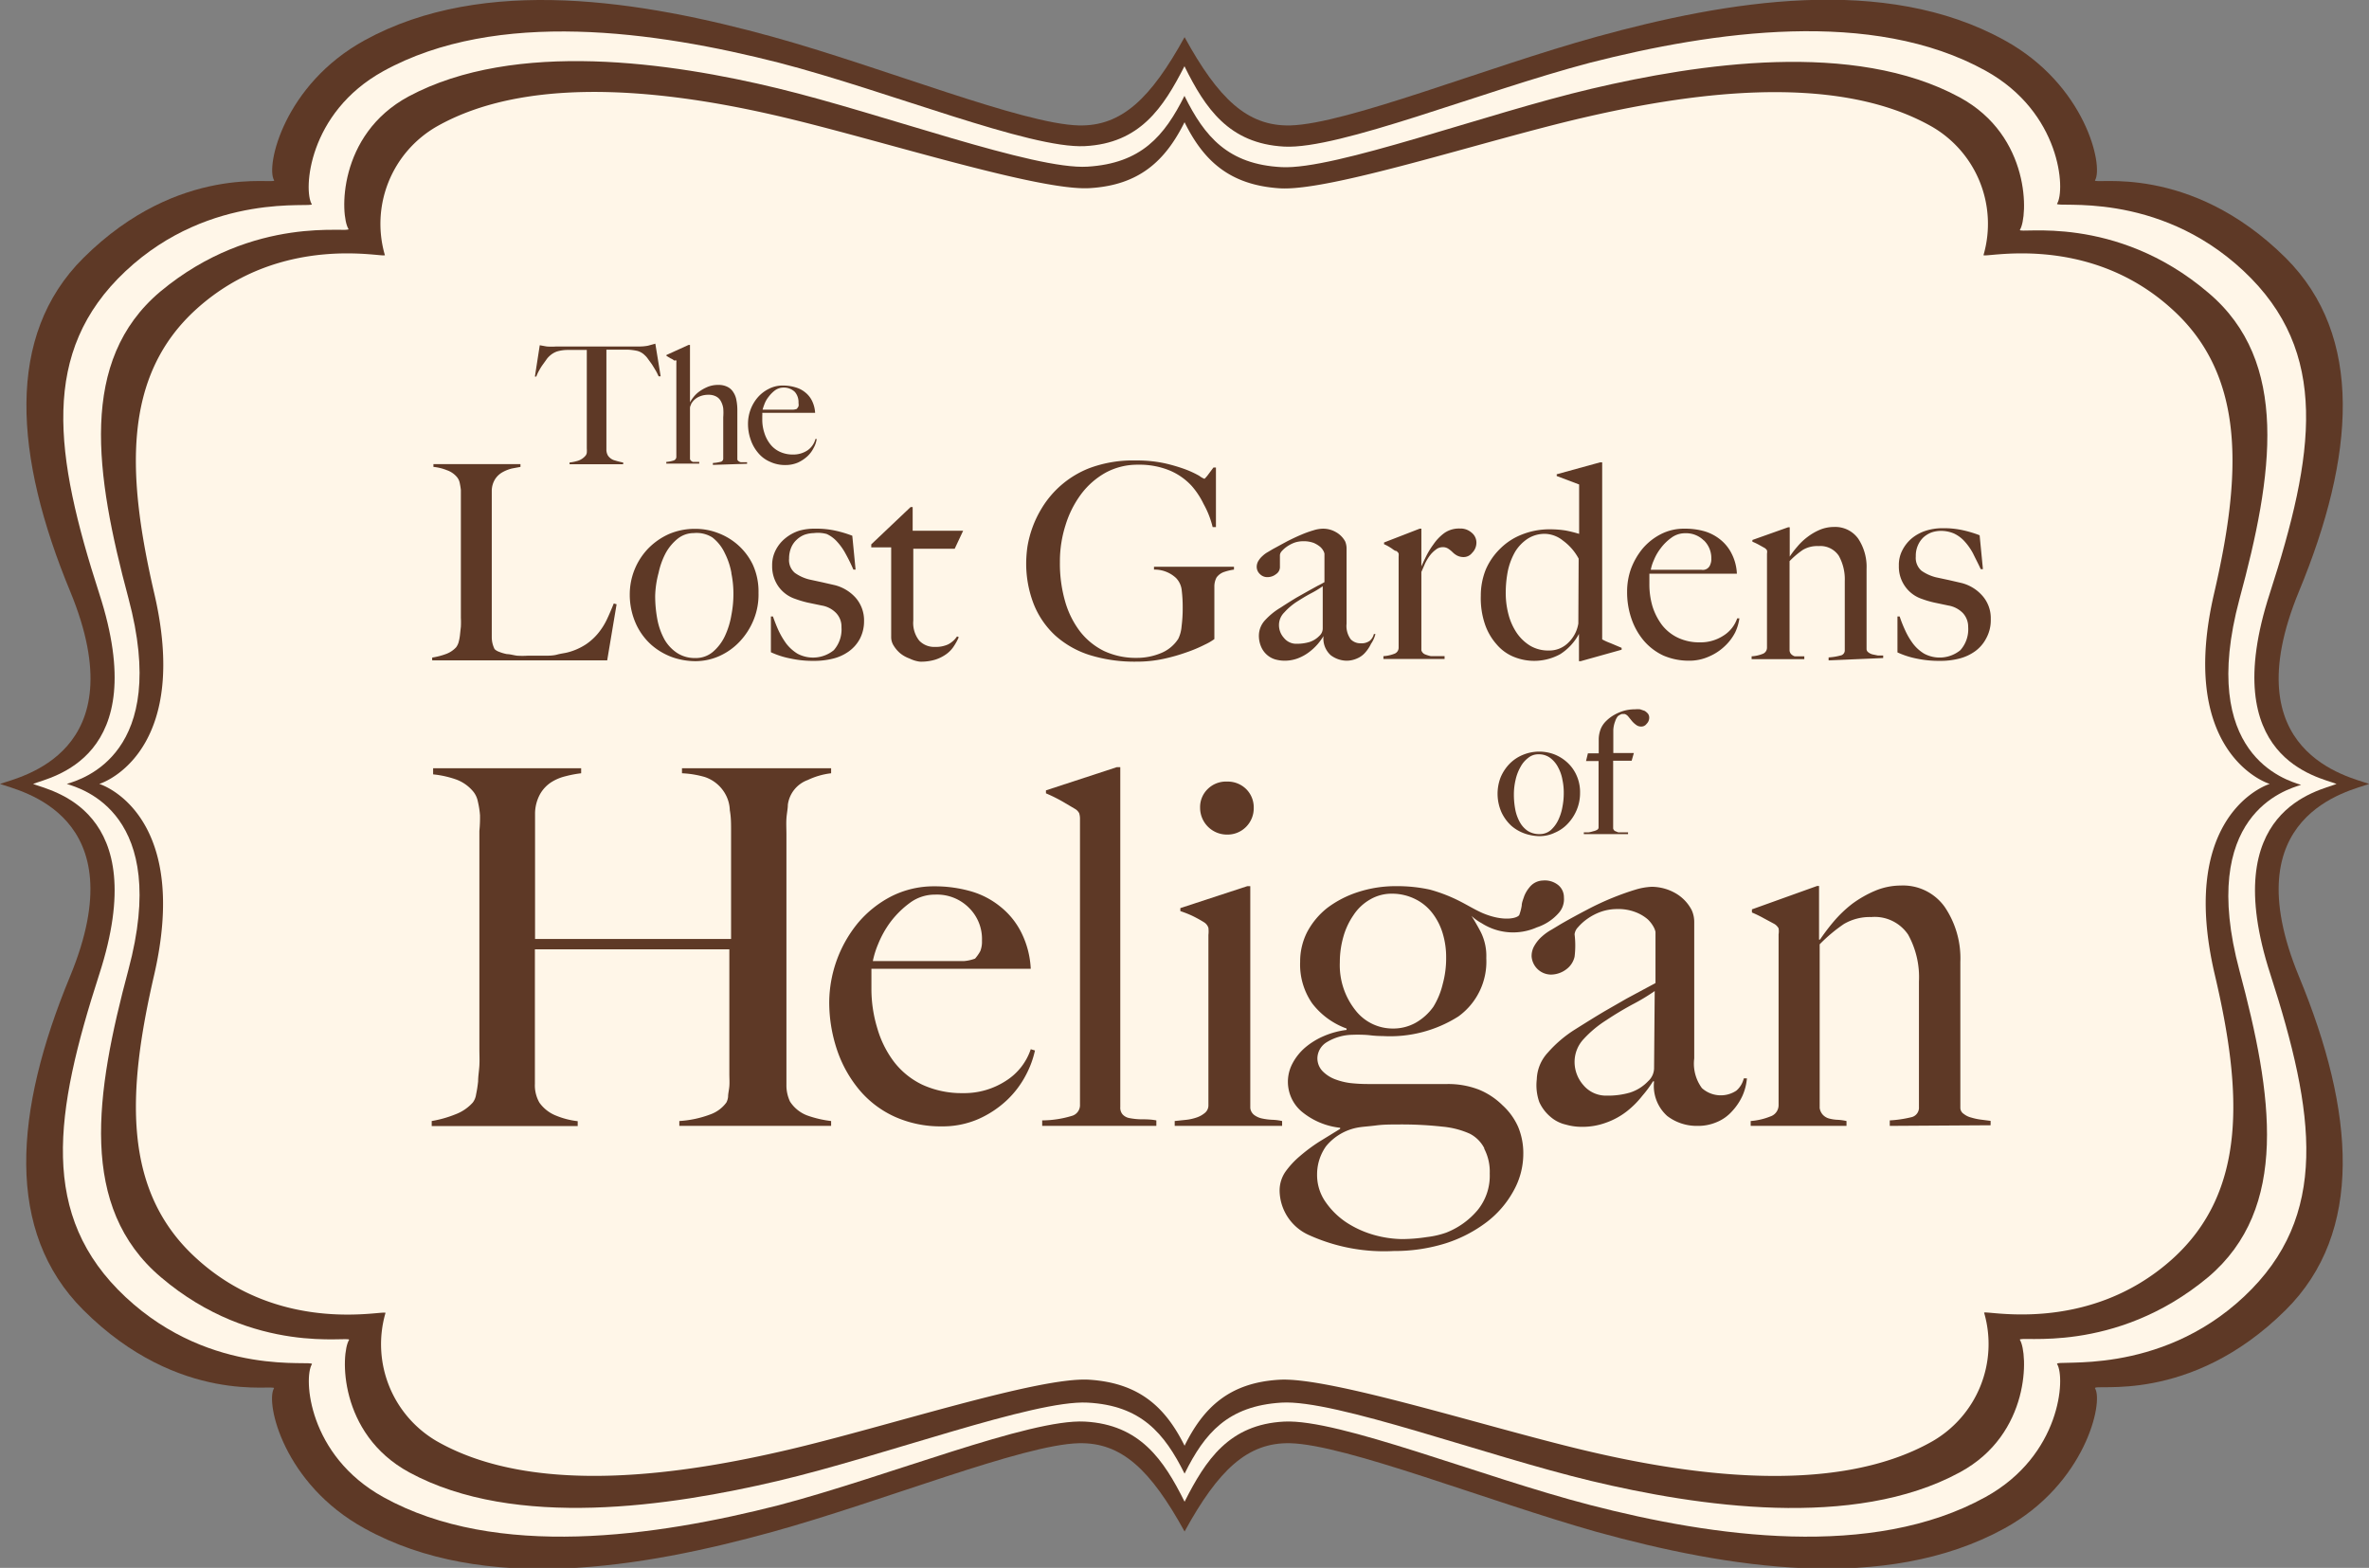
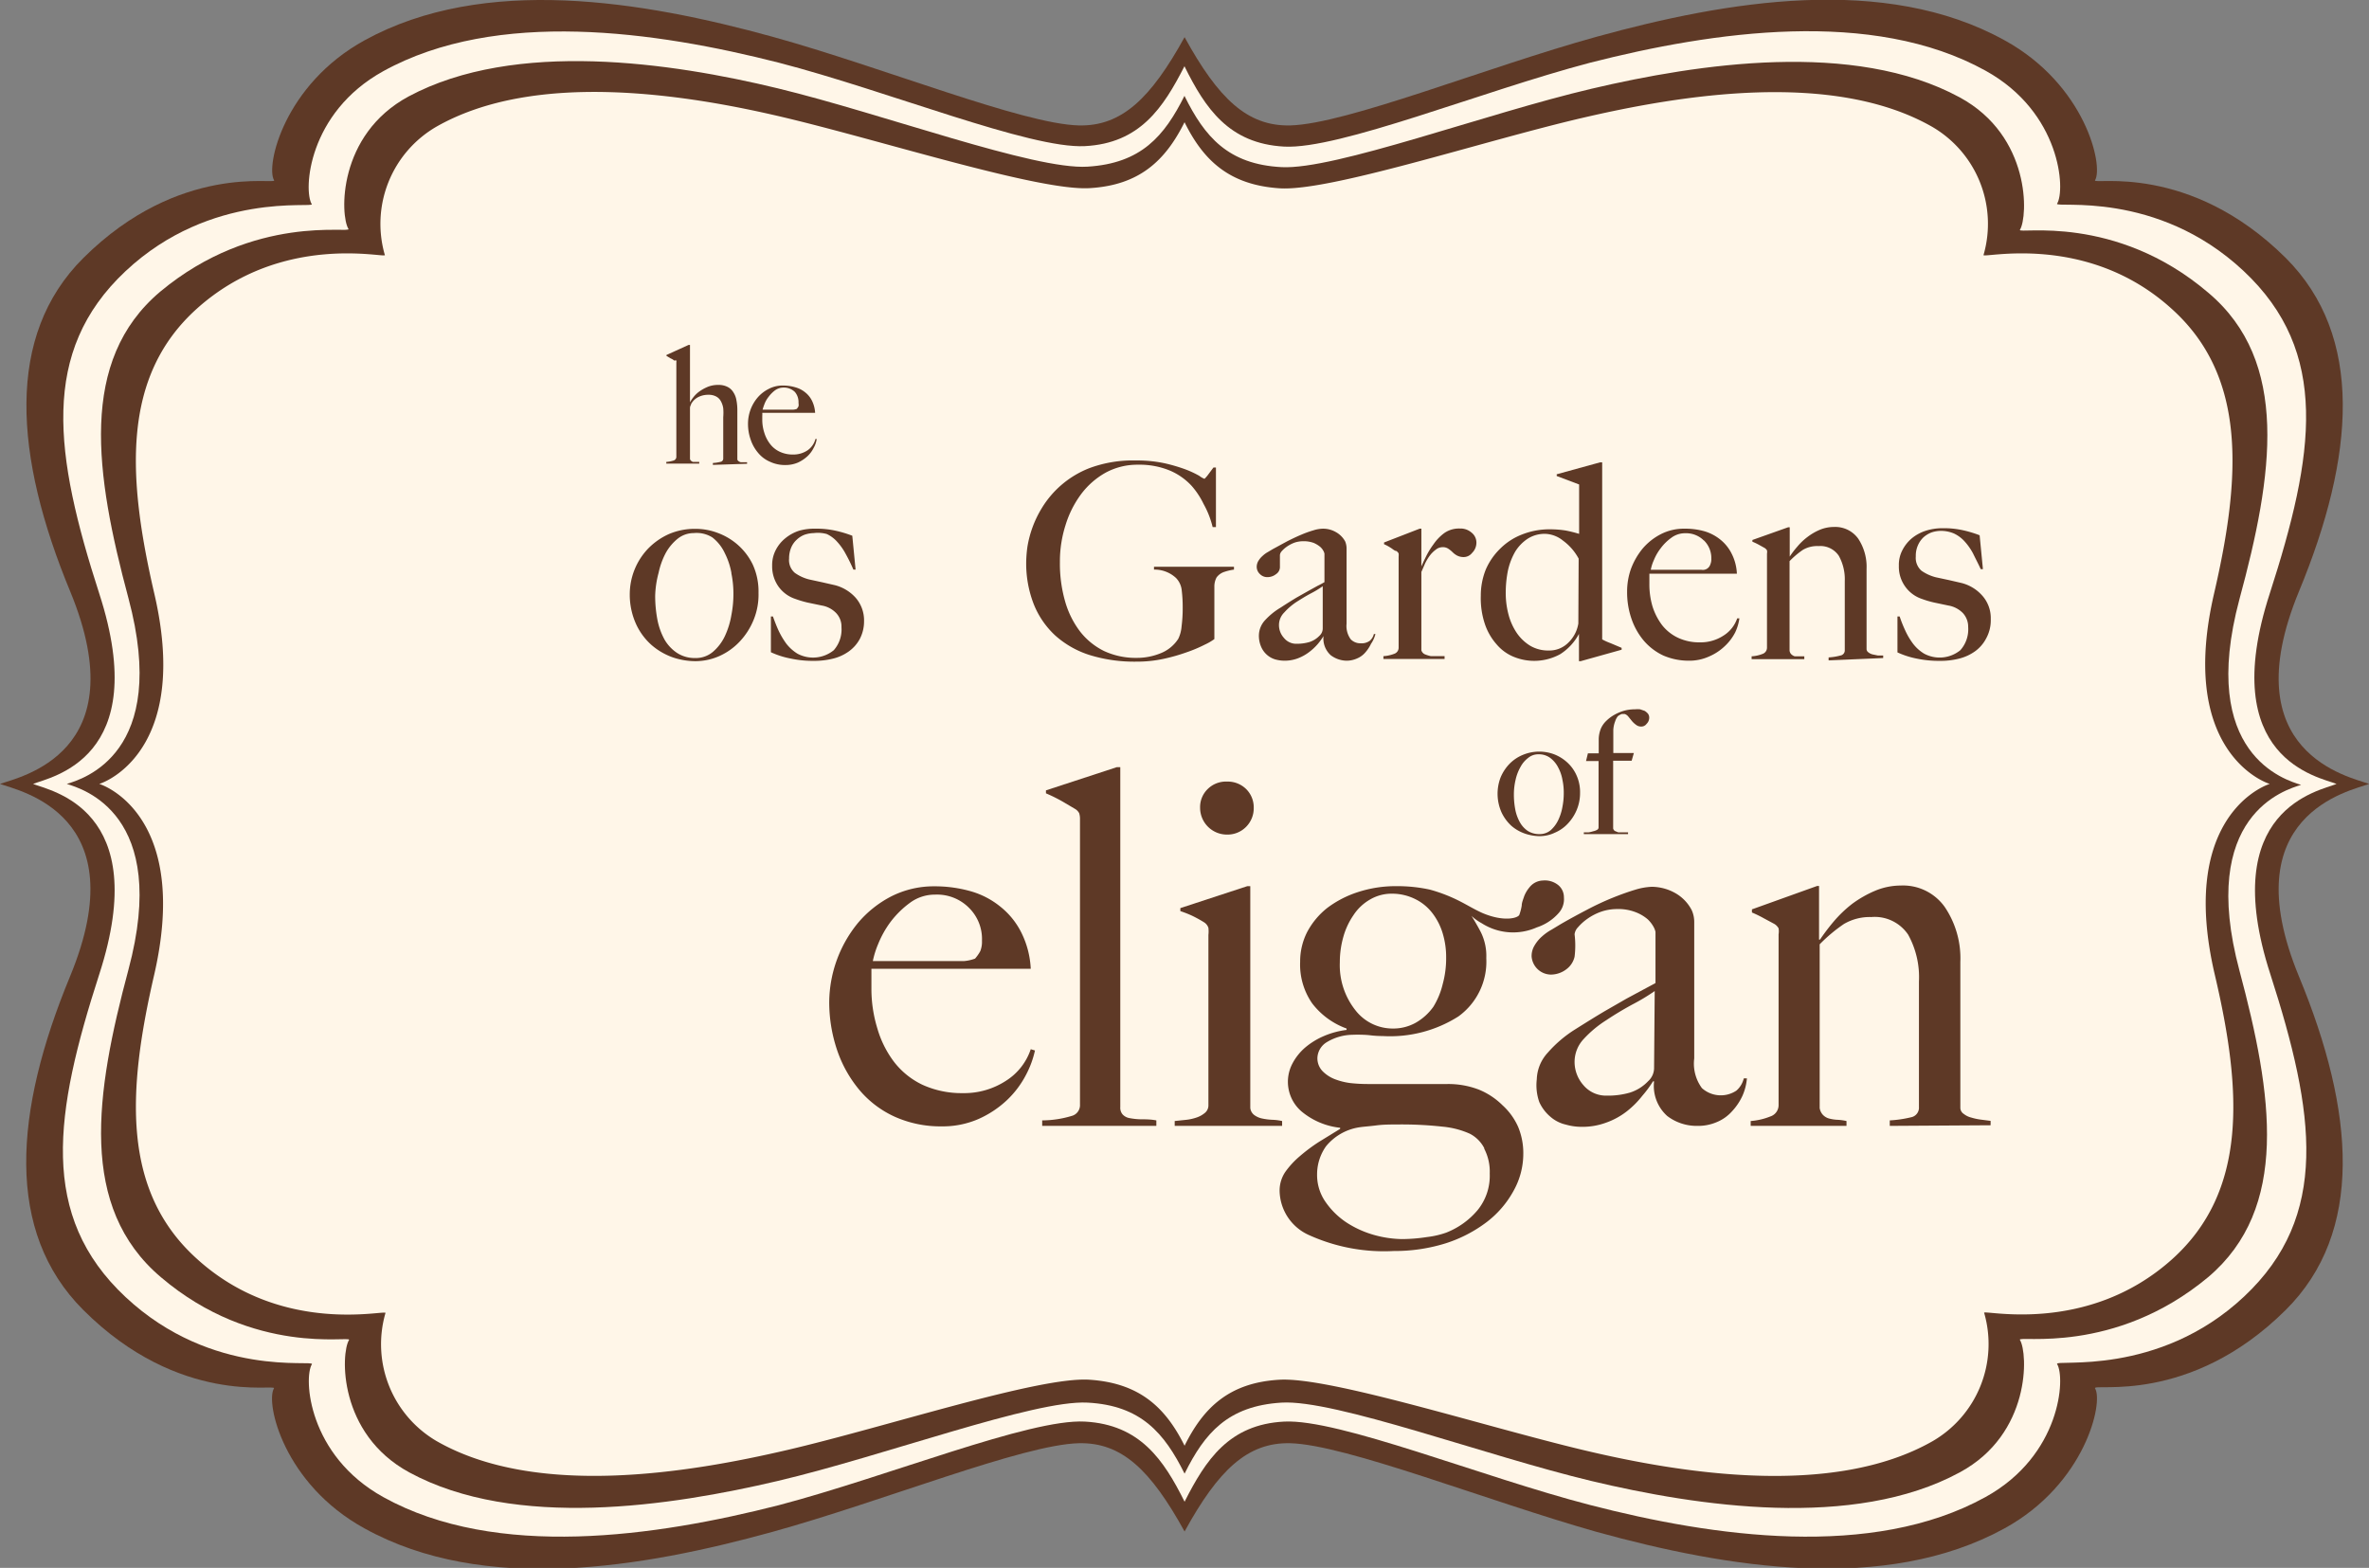
<svg xmlns="http://www.w3.org/2000/svg" id="Layer_1" data-name="Layer 1" viewBox="0 0 151.07 100">
  <rect x="0" y="0" width="151.07" height="100" fill="#808080" stroke="none" />
  <defs>
    <style>.cls-1{fill:#5e3926;}.cls-2{fill:#fff6e8;}</style>
  </defs>
  <title>5314_Website Refresh_12_18_ICONS</title>
  <path class="cls-1" d="M75.54,2.37c2.15,3.92,4,5.69,6.73,5.63,3.61-.09,12.5-3.71,19.56-5.66,8.27-2.28,18.36-4,26,.23,5.15,2.83,6.32,8,5.77,8.93-.19.31,6-1.16,12.16,4.95,5,5,4.42,12.63.84,21.28-4.26,10.33,3.28,11.83,4.48,12.27h0c-1.2.44-8.74,1.94-4.48,12.27,3.58,8.65,4.15,16.32-.84,21.28-6.15,6.11-12.35,4.64-12.16,5,.55.89-.62,6.1-5.77,8.93-7.63,4.19-17.72,2.51-26,.23-7.06-2-16-5.57-19.56-5.66-2.72-.06-4.58,1.71-6.73,5.63h0c-2.16-3.92-4-5.69-6.74-5.63-3.61.09-12.5,3.71-19.56,5.66-8.27,2.28-18.36,4-26-.23-5.15-2.83-6.32-8-5.77-8.93.19-.31-6,1.16-12.16-5-5-5-4.42-12.63-.84-21.28C8.74,51.94,1.2,50.44,0,50H0c1.2-.44,8.74-1.94,4.48-12.27C.9,29.08.33,21.41,5.32,16.45c6.15-6.11,12.35-4.64,12.16-4.95-.55-.89.62-6.1,5.77-8.93,7.63-4.19,17.72-2.51,26-.23C56.3,4.29,65.19,7.91,68.8,8c2.72.06,4.58-1.71,6.74-5.63Z" />
  <path class="cls-2" d="M75.54,4.24c1.32,2.67,2.83,4.92,6.35,5.11S94.48,5.82,101.4,4c7.84-2,18-3.49,25.22.51,4.81,2.66,5.1,7.61,4.56,8.48-.19.31,6.33-.91,11.88,4.28S147.6,29,144.74,37.86C141.31,48.44,147.9,49.56,149,50h0c-1.06.44-7.65,1.56-4.22,12.14,2.86,8.87,3.8,15.42-1.68,20.56S131,86.67,131.18,87c.54.87.25,5.82-4.56,8.48-7.24,4-17.38,2.54-25.22.51-6.92-1.79-16-5.5-19.51-5.32s-5,2.44-6.35,5.11h0c-1.33-2.67-2.84-4.92-6.36-5.11S56.59,94.18,49.67,96c-7.84,2-18,3.49-25.22-.51-4.81-2.66-5.1-7.61-4.56-8.48.19-.31-6.33.91-11.88-4.28S3.47,71,6.33,62.14C9.76,51.56,3.17,50.44,2.11,50h0c1.06-.44,7.65-1.56,4.22-12.14C3.47,29,2.53,22.44,8,17.3s12.07-4,11.88-4.28c-.54-.87-.25-5.82,4.56-8.48C31.69.54,41.83,2,49.67,4c6.92,1.79,16,5.5,19.51,5.32s5-2.44,6.36-5.11Z" />
  <path class="cls-1" d="M75.54,6.13c1.28,2.59,2.77,4.35,6.18,4.53s13-3.41,19.77-5,16.72-3.12,23.48.55c4.55,2.47,4.36,7.6,3.84,8.45-.18.29,6.06-1.06,12,4,5.23,4.4,4.15,11.63,2,19.55-2.66,9.93,2.94,11.54,3.93,11.85h0c-1,.31-6.59,1.92-3.93,11.85,2.12,7.92,3.2,15.15-2,19.55-6,5-12.22,3.68-12,4,.52.85.71,6-3.84,8.45-6.76,3.67-16.74,2.16-23.48.55s-16.35-5.21-19.77-5-4.9,1.94-6.18,4.53h0c-1.29-2.59-2.78-4.35-6.19-4.53s-13,3.41-19.77,5-16.72,3.12-23.48-.55c-4.55-2.47-4.37-7.6-3.84-8.45.18-.29-6.06,1.06-12-4C5,77,6.07,69.77,8.19,61.85,10.85,51.92,5.25,50.31,4.26,50h0c1-.31,6.59-1.92,3.93-11.85C6.07,30.23,5,23,10.22,18.6c6-5,12.22-3.68,12-4-.53-.85-.71-6,3.84-8.45C32.86,2.51,42.84,4,49.58,5.63s16.35,5.21,19.77,5,4.9-1.94,6.19-4.53Z" />
  <path class="cls-2" d="M75.54,7.8c1.2,2.43,2.85,4,6.06,4.21s12.92-3,19.26-4.48,16-3.06,22.34.55a7.16,7.16,0,0,1,3.29,8.18c-.17.27,6.55-1.51,12,3.44,4.77,4.29,4.44,10.65,2.7,18.16C139,47.32,143.81,49.7,144.74,50h0c-.93.3-5.71,2.68-3.51,12.14C143,69.65,143.3,76,138.53,80.3c-5.49,4.94-12.21,3.17-12,3.44a7.16,7.16,0,0,1-3.29,8.18c-6.34,3.61-16,2.07-22.34.55S84.81,87.82,81.6,88s-4.86,1.78-6.06,4.21h0c-1.21-2.43-2.86-4-6.07-4.21s-12.92,3-19.26,4.48-16,3.06-22.34-.55a7.16,7.16,0,0,1-3.29-8.18c.17-.27-6.55,1.5-12-3.44C7.77,76,8.1,69.65,9.84,62.14,12,52.68,7.26,50.3,6.33,50h0c.93-.3,5.71-2.68,3.51-12.14C8.1,30.35,7.77,24,12.54,19.7c5.49-4.95,12.21-3.17,12-3.44a7.16,7.16,0,0,1,3.29-8.18c6.34-3.61,16-2.07,22.34-.55S66.26,12.18,69.47,12s4.86-1.78,6.07-4.21Z" />
-   <path class="cls-1" d="M38.72,42.12H27.56v-.18a4.53,4.53,0,0,0,.86-.22,1.63,1.63,0,0,0,.67-.44,1,1,0,0,0,.15-.3,2.88,2.88,0,0,0,.09-.46l.06-.55a5.4,5.4,0,0,0,0-.56c0-.17,0-.39,0-.67s0-.58,0-.91,0-.67,0-1v-5c0-.21,0-.4,0-.58a4.79,4.79,0,0,0-.08-.48.85.85,0,0,0-.16-.33,1.46,1.46,0,0,0-.65-.45,3.1,3.1,0,0,0-.86-.21v-.18h5.55v.18l-.54.1a2.34,2.34,0,0,0-.59.23,1.34,1.34,0,0,0-.48.44,1.42,1.42,0,0,0-.22.76c0,.41,0,.78,0,1.11s0,.67,0,1,0,.66,0,1v3.17c0,.3,0,.61,0,.93s0,.67,0,1.07,0,.72,0,1.06a1.68,1.68,0,0,0,.18.75.75.75,0,0,0,.28.17,2.6,2.6,0,0,0,.51.15c.19,0,.41.07.64.1a5.34,5.34,0,0,0,.69,0h.45l.67,0c.24,0,.49,0,.75-.07s.48-.09.67-.14a3.9,3.9,0,0,0,1.16-.51,3.65,3.65,0,0,0,.79-.72,4.31,4.31,0,0,0,.56-.89c.15-.32.29-.65.43-1l.18.05Z" />
  <path class="cls-1" d="M48.06,39.53a4.47,4.47,0,0,1-.89,1.39,4.06,4.06,0,0,1-1.29.92,3.77,3.77,0,0,1-1.56.33,4.54,4.54,0,0,1-1.41-.24,4.2,4.2,0,0,1-1.35-.78,4,4,0,0,1-1-1.35,4.54,4.54,0,0,1-.4-1.94A4.23,4.23,0,0,1,41.32,35a4.31,4.31,0,0,1,1.32-.93,4.19,4.19,0,0,1,1.72-.34,4,4,0,0,1,1.41.26,4.06,4.06,0,0,1,1.29.77A4,4,0,0,1,48,36a4.14,4.14,0,0,1,.37,1.82A4.25,4.25,0,0,1,48.06,39.53Zm-1.42-3a4.6,4.6,0,0,0-.42-1.25,2.72,2.72,0,0,0-.79-1A1.88,1.88,0,0,0,44.24,34a1.64,1.64,0,0,0-1,.34,3.09,3.09,0,0,0-.78.92A4.79,4.79,0,0,0,42,36.53,6.22,6.22,0,0,0,41.78,38a8.07,8.07,0,0,0,.14,1.51,4.33,4.33,0,0,0,.45,1.27,2.55,2.55,0,0,0,.8.86,2.06,2.06,0,0,0,1.17.33,1.68,1.68,0,0,0,1.14-.41,3,3,0,0,0,.75-1,5.16,5.16,0,0,0,.41-1.33,7.09,7.09,0,0,0,.13-1.32A6.44,6.44,0,0,0,46.64,36.57Z" />
  <path class="cls-1" d="M54.83,40.75a2.34,2.34,0,0,1-.72.81,2.91,2.91,0,0,1-1,.45,4.94,4.94,0,0,1-1.23.14A6.64,6.64,0,0,1,50.41,42a5.38,5.38,0,0,1-1.25-.4V39.32h.13c.1.28.21.57.35.88a5.13,5.13,0,0,0,.5.85,2.7,2.7,0,0,0,.71.64,2.1,2.1,0,0,0,2.32-.22A2,2,0,0,0,53.66,40a1.25,1.25,0,0,0-.34-.9,1.66,1.66,0,0,0-.92-.48l-.91-.19a6.43,6.43,0,0,1-.77-.23,2.15,2.15,0,0,1-1.07-.78,2.22,2.22,0,0,1-.41-1.34,2.07,2.07,0,0,1,.23-1,2.32,2.32,0,0,1,.61-.75,2.68,2.68,0,0,1,.88-.48A3.49,3.49,0,0,1,52,33.72a5.51,5.51,0,0,1,1.29.13,7.24,7.24,0,0,1,1.06.32l.21,2.16-.14,0a10.7,10.7,0,0,0-.49-1,3.76,3.76,0,0,0-.54-.77,2,2,0,0,0-.67-.5A2.09,2.09,0,0,0,51.9,34a2,2,0,0,0-.58.1,1.51,1.51,0,0,0-.5.31,1.43,1.43,0,0,0-.36.5,1.76,1.76,0,0,0-.14.71,1.07,1.07,0,0,0,.37.92,2.7,2.7,0,0,0,.92.42l.83.18.79.18a2.66,2.66,0,0,1,1.33.8,2.19,2.19,0,0,1,.54,1.5A2.41,2.41,0,0,1,54.83,40.75Z" />
-   <path class="cls-1" d="M60.88,35H58.24v4.58a1.81,1.81,0,0,0,.38,1.28,1.31,1.31,0,0,0,1,.4,1.88,1.88,0,0,0,.84-.16,1.53,1.53,0,0,0,.57-.51l.11.05a3.62,3.62,0,0,1-.29.54,1.88,1.88,0,0,1-.49.53,2.49,2.49,0,0,1-.71.36,3.08,3.08,0,0,1-1,.13A2.09,2.09,0,0,1,58,42a2,2,0,0,1-.59-.33,2,2,0,0,1-.42-.49,1,1,0,0,1-.16-.55c0-1.09,0-2.12,0-3.1s0-1.85,0-2.62H55.56v-.19l2.51-2.38h.13v1.51h3.22Z" />
  <path class="cls-1" d="M78.09,36.47a1,1,0,0,0-.51.36,1.21,1.21,0,0,0-.14.59c0,.27,0,.53,0,.8v2.54a3.46,3.46,0,0,1-.6.35,9,9,0,0,1-1.16.49,11.46,11.46,0,0,1-1.52.43,8,8,0,0,1-1.67.17,9.66,9.66,0,0,1-3-.42,6,6,0,0,1-2.2-1.25,5.49,5.49,0,0,1-1.37-2,7.13,7.13,0,0,1-.48-2.67,7.83,7.83,0,0,1,.08-1,6.85,6.85,0,0,1,.92-2.46,6.17,6.17,0,0,1,3-2.53,7.9,7.9,0,0,1,3-.5,8.37,8.37,0,0,1,1.84.18,10.81,10.81,0,0,1,1.35.4,6.4,6.4,0,0,1,.85.4,1.24,1.24,0,0,0,.33.19s.08-.07.19-.21l.38-.51h.16v3.8h-.21a5.77,5.77,0,0,0-.58-1.48A5.06,5.06,0,0,0,76,31a4,4,0,0,0-1.43-1,5.06,5.06,0,0,0-2-.36,4.23,4.23,0,0,0-2.07.51,5,5,0,0,0-1.56,1.37,6.51,6.51,0,0,0-1,2,7.6,7.6,0,0,0-.35,2.35,8.71,8.71,0,0,0,.33,2.48,5.75,5.75,0,0,0,.95,1.92,4.4,4.4,0,0,0,1.53,1.25,4.78,4.78,0,0,0,2.08.44A4,4,0,0,0,74,41.67a2.37,2.37,0,0,0,1.14-.93,2.22,2.22,0,0,0,.21-.8,9,9,0,0,0,.07-1.18,8.83,8.83,0,0,0-.06-1.09,1.32,1.32,0,0,0-.36-.8,2,2,0,0,0-1.41-.54v-.18h5.1v.18A3.37,3.37,0,0,0,78.09,36.47Z" />
  <path class="cls-1" d="M87.43,41.06a2.37,2.37,0,0,1-.37.56,1.41,1.41,0,0,1-.53.38,1.64,1.64,0,0,1-.67.14,1.72,1.72,0,0,1-1-.35,1.43,1.43,0,0,1-.46-1.22l0,0a4,4,0,0,1-.37.51,3.52,3.52,0,0,1-.56.52,2.87,2.87,0,0,1-.71.39,2.39,2.39,0,0,1-.86.15,2.24,2.24,0,0,1-.57-.08,1.39,1.39,0,0,1-.52-.28,1.42,1.42,0,0,1-.38-.51,1.76,1.76,0,0,1-.15-.77,1.45,1.45,0,0,1,.39-.94,4.35,4.35,0,0,1,1-.81c.38-.25.72-.46,1-.63l.78-.44.58-.32c.17-.08.31-.16.43-.23V35.32a.56.56,0,0,0-.06-.17.94.94,0,0,0-.21-.27,1.71,1.71,0,0,0-.41-.25,1.82,1.82,0,0,0-.68-.11,1.76,1.76,0,0,0-.55.09,2.17,2.17,0,0,0-.48.25,1.9,1.9,0,0,0-.33.29.43.43,0,0,0-.12.25v.79a.54.54,0,0,1-.25.43.88.88,0,0,1-.55.19.65.65,0,0,1-.48-.2.63.63,0,0,1-.2-.46.73.73,0,0,1,.11-.38,1.3,1.3,0,0,1,.26-.31,1.66,1.66,0,0,1,.34-.25l.32-.19.92-.5c.32-.16.61-.3.9-.42a6.81,6.81,0,0,1,.78-.28,2.13,2.13,0,0,1,.58-.1,1.63,1.63,0,0,1,.86.23,1.51,1.51,0,0,1,.57.58,1.21,1.21,0,0,1,.09.43c0,.2,0,.4,0,.6v1.13c0,.34,0,.66,0,1s0,.63,0,1,0,.69,0,1.09a1.43,1.43,0,0,0,.27,1,.86.86,0,0,0,.62.25.9.9,0,0,0,.59-.16.82.82,0,0,0,.26-.43h.1A1.86,1.86,0,0,1,87.43,41.06Zm-3.08-3.67a6.39,6.39,0,0,1-.78.47c-.32.17-.62.36-.92.55a4.1,4.1,0,0,0-.76.66,1.13,1.13,0,0,0-.33.8,1.21,1.21,0,0,0,.32.82,1,1,0,0,0,.82.37,2.81,2.81,0,0,0,.8-.11,1.53,1.53,0,0,0,.64-.4.63.63,0,0,0,.21-.48Z" />
  <path class="cls-1" d="M93.87,35.27a.68.68,0,0,1-.52.26.92.92,0,0,1-.44-.1,1.3,1.3,0,0,1-.29-.22,1.71,1.71,0,0,0-.26-.21.61.61,0,0,0-.38-.1.67.67,0,0,0-.41.15,1.89,1.89,0,0,0-.38.37,3.14,3.14,0,0,0-.31.51l-.24.55v5a.41.41,0,0,0,.22.25,2.22,2.22,0,0,0,.39.12l.46,0,.41,0v.18h-3.9v-.18a2.27,2.27,0,0,0,.69-.15.41.41,0,0,0,.28-.4V35.51a1.06,1.06,0,0,0,0-.21.43.43,0,0,0-.15-.16c-.11,0-.23-.13-.37-.21a2.73,2.73,0,0,0-.41-.22V34.6l2.27-.88h.11l0,2.41h0c.06-.14.15-.34.28-.6a5,5,0,0,1,.49-.81A3,3,0,0,1,92.1,34a1.64,1.64,0,0,1,1-.29,1.06,1.06,0,0,1,.74.26.81.81,0,0,1,.31.66A.92.92,0,0,1,93.87,35.27Z" />
  <path class="cls-1" d="M100.8,42.17h-.11V40.43h0a3.48,3.48,0,0,1-1.19,1.29,3.44,3.44,0,0,1-3,.16,2.83,2.83,0,0,1-1.06-.78,3.76,3.76,0,0,1-.75-1.3A5.18,5.18,0,0,1,94.43,38a4.45,4.45,0,0,1,.32-1.68A4.16,4.16,0,0,1,95.66,35a4,4,0,0,1,1.4-.91,4.73,4.73,0,0,1,1.8-.33,6.2,6.2,0,0,1,1,.08,8.58,8.58,0,0,1,.84.21c0-.17,0-.41,0-.71V30.9l-1.43-.54v-.11l2.76-.76h.14V40.78a3.66,3.66,0,0,0,.53.24l.71.3v.12Zm-.13-6.54a3.42,3.42,0,0,0-1-1.15,1.9,1.9,0,0,0-1.1-.43,2,2,0,0,0-1.15.31,2.65,2.65,0,0,0-.8.83,4.28,4.28,0,0,0-.46,1.2,7.23,7.23,0,0,0-.14,1.4,5.32,5.32,0,0,0,.17,1.38,3.85,3.85,0,0,0,.52,1.18,2.83,2.83,0,0,0,.86.83,2.25,2.25,0,0,0,1.19.31A1.7,1.7,0,0,0,100,41a2.17,2.17,0,0,0,.65-1.23Z" />
  <path class="cls-1" d="M110.65,40.34a3.18,3.18,0,0,1-.66.87,3.35,3.35,0,0,1-1,.66,3.05,3.05,0,0,1-1.3.27,4.08,4.08,0,0,1-1.62-.33,3.71,3.71,0,0,1-1.24-.94,4.35,4.35,0,0,1-.79-1.4,5.17,5.17,0,0,1-.28-1.72A4.31,4.31,0,0,1,104,36.3a4.52,4.52,0,0,1,.74-1.3,3.82,3.82,0,0,1,1.17-.93,3.21,3.21,0,0,1,1.52-.35,4.45,4.45,0,0,1,1.28.17,2.92,2.92,0,0,1,1,.53,2.66,2.66,0,0,1,.72.9,3.09,3.09,0,0,1,.33,1.27h-5.58c0,.09,0,.2,0,.32s0,.24,0,.37a4.93,4.93,0,0,0,.2,1.4,3.94,3.94,0,0,0,.61,1.19,2.83,2.83,0,0,0,1,.8,3.18,3.18,0,0,0,1.41.3,2.66,2.66,0,0,0,1.52-.44,2.09,2.09,0,0,0,.86-1.09l.14,0A3.06,3.06,0,0,1,110.65,40.34Zm-2-5.87a1.6,1.6,0,0,0-1.19-.46,1.45,1.45,0,0,0-.88.29,3.09,3.09,0,0,0-.68.67,3.17,3.17,0,0,0-.44.77,2.6,2.6,0,0,0-.19.6h1.33l.63,0H108l.49,0a.5.5,0,0,0,.58-.35.84.84,0,0,0,.06-.36A1.57,1.57,0,0,0,108.66,34.47Z" />
  <path class="cls-1" d="M116.61,42.12v-.19a3.66,3.66,0,0,0,.75-.12.33.33,0,0,0,.28-.35V37.07a3.08,3.08,0,0,0-.38-1.62,1.41,1.41,0,0,0-1.29-.62,1.8,1.8,0,0,0-1,.24,5.43,5.43,0,0,0-.85.72v5.7a.39.39,0,0,0,.12.25.55.55,0,0,0,.21.12l.28,0,.33,0v.18h-3.36v-.18a2.2,2.2,0,0,0,.69-.15.42.42,0,0,0,.29-.4v-6a.58.58,0,0,0,0-.21.51.51,0,0,0-.15-.15l-.36-.2a4,4,0,0,0-.42-.2v-.11l2.28-.81h.1v1.87l0,0a5.56,5.56,0,0,1,.48-.63,3.84,3.84,0,0,1,.65-.62,3.63,3.63,0,0,1,.79-.46,2.33,2.33,0,0,1,.9-.18,1.8,1.8,0,0,1,1.55.75,3.25,3.25,0,0,1,.53,1.92v5.12a.26.26,0,0,0,.12.21.68.68,0,0,0,.27.13l.34.07.33,0v.16Z" />
  <path class="cls-1" d="M126.64,40.75a2.34,2.34,0,0,1-.72.81,3,3,0,0,1-1,.45,4.8,4.8,0,0,1-1.22.14,6.8,6.8,0,0,1-1.45-.14,5.38,5.38,0,0,1-1.25-.4V39.32h.14a8.45,8.45,0,0,0,.35.88,4.52,4.52,0,0,0,.5.85,2.55,2.55,0,0,0,.71.64,2.09,2.09,0,0,0,2.31-.22,2,2,0,0,0,.5-1.47,1.29,1.29,0,0,0-.34-.9,1.69,1.69,0,0,0-.93-.48l-.9-.19a6.09,6.09,0,0,1-.78-.23,2.13,2.13,0,0,1-1.06-.78,2.16,2.16,0,0,1-.41-1.34,2,2,0,0,1,.23-1,2.43,2.43,0,0,1,.6-.75,2.73,2.73,0,0,1,.89-.48,3.49,3.49,0,0,1,1.08-.16,5.51,5.51,0,0,1,1.29.13,7.24,7.24,0,0,1,1.06.32l.21,2.16-.14,0c-.16-.35-.33-.67-.49-1a3.76,3.76,0,0,0-.54-.77,2.14,2.14,0,0,0-.67-.5,2.09,2.09,0,0,0-.86-.17,1.91,1.91,0,0,0-.58.1,1.66,1.66,0,0,0-.51.31,1.54,1.54,0,0,0-.35.5,1.61,1.61,0,0,0-.14.71,1.09,1.09,0,0,0,.36.92,2.79,2.79,0,0,0,.92.42l.84.18.78.18a2.62,2.62,0,0,1,1.33.8,2.15,2.15,0,0,1,.55,1.5A2.41,2.41,0,0,1,126.64,40.75Z" />
-   <path class="cls-1" d="M42,24c-.06-.12-.12-.26-.2-.39s-.16-.27-.24-.39l-.24-.33a1.22,1.22,0,0,0-.2-.23,1.07,1.07,0,0,0-.48-.28,3.49,3.49,0,0,0-.66-.08H38.67V23c0,.31,0,.62,0,.95v4.13c0,.2,0,.39,0,.58a.75.75,0,0,0,.1.4.77.77,0,0,0,.45.31,4.92,4.92,0,0,0,.52.13v.11H36.32v-.11a3.12,3.12,0,0,0,.53-.11,1.06,1.06,0,0,0,.5-.34.38.38,0,0,0,.07-.18,1.86,1.86,0,0,0,0-.27c0-.1,0-.22,0-.33V28c0-.1,0-.23,0-.39s0-.34,0-.54V22.32H36.17a2.41,2.41,0,0,0-.66.1,1.36,1.36,0,0,0-.47.29,1.22,1.22,0,0,0-.2.23l-.23.32a3.32,3.32,0,0,0-.23.37,2.2,2.2,0,0,0-.18.39l-.09,0,.31-2,.45.08a4.23,4.23,0,0,0,.6,0l.71,0h4.56a3,3,0,0,0,.58-.05l.47-.13L42.13,24Z" />
  <path class="cls-1" d="M45.46,29.65v-.12a2.48,2.48,0,0,0,.47-.07.21.21,0,0,0,.19-.22V26.61a3.32,3.32,0,0,0,0-.57,1.32,1.32,0,0,0-.15-.45.72.72,0,0,0-.3-.3,1,1,0,0,0-.49-.11,1.41,1.41,0,0,0-.64.14,1.08,1.08,0,0,0-.42.37.31.31,0,0,0-.06.13A.46.46,0,0,0,44,26v3.23a.18.18,0,0,0,.06.15.29.29,0,0,0,.13.08l.19,0,.21,0v.11h-2.1v-.11a1.82,1.82,0,0,0,.44-.08.25.25,0,0,0,.2-.26v-6a.39.39,0,0,0,0-.13A.25.25,0,0,0,43,23a.82.82,0,0,0-.23-.14l-.27-.16v-.06L43.91,22H44l0,3.66h0a2.27,2.27,0,0,1,.23-.34,1.87,1.87,0,0,1,.38-.36,2.68,2.68,0,0,1,.53-.29,1.76,1.76,0,0,1,.66-.12,1.25,1.25,0,0,1,.58.12.9.9,0,0,1,.38.34,1.3,1.3,0,0,1,.2.51,3.24,3.24,0,0,1,.06.64v3.12a.14.14,0,0,0,.06.12.35.35,0,0,0,.16.08l.2,0,.2,0v.1Z" />
  <path class="cls-1" d="M51.89,28.56a1.9,1.9,0,0,1-.4.54,2.33,2.33,0,0,1-.6.4,2,2,0,0,1-.79.16,2.24,2.24,0,0,1-1-.21,2,2,0,0,1-.75-.56,2.54,2.54,0,0,1-.48-.85,3,3,0,0,1-.17-1,2.59,2.59,0,0,1,.6-1.67,2.29,2.29,0,0,1,.71-.56,1.9,1.9,0,0,1,.92-.22,2.77,2.77,0,0,1,.78.11,1.71,1.71,0,0,1,.63.32,1.56,1.56,0,0,1,.44.54,2,2,0,0,1,.2.77H48.61a1.28,1.28,0,0,1,0,.19c0,.08,0,.16,0,.23a2.65,2.65,0,0,0,.13.85,2.23,2.23,0,0,0,.37.72,1.64,1.64,0,0,0,.61.49,1.93,1.93,0,0,0,.85.18,1.62,1.62,0,0,0,.93-.27A1.27,1.27,0,0,0,52,28l.08,0A1.58,1.58,0,0,1,51.89,28.56ZM50.69,25a1,1,0,0,0-.73-.28.93.93,0,0,0-.53.17,2,2,0,0,0-.41.41,1.73,1.73,0,0,0-.27.47,3.68,3.68,0,0,0-.12.36h1.93a.85.85,0,0,0,.25-.05,1.16,1.16,0,0,0,.11-.16.61.61,0,0,0,0-.22A1,1,0,0,0,50.69,25Z" />
-   <path class="cls-1" d="M43.32,71.81V71.5a6.78,6.78,0,0,0,2-.43,2.17,2.17,0,0,0,1-.75,1,1,0,0,0,.11-.37c0-.2.06-.42.08-.67s0-.52,0-.79,0-.54,0-.79c0-.7,0-1.42,0-2.15v-5H34.11v6.81q0,.91,0,1.77a2.22,2.22,0,0,0,.29,1.2,2.37,2.37,0,0,0,1.07.83,5.12,5.12,0,0,0,1.37.35v.31H27.53V71.5a7.32,7.32,0,0,0,1.52-.43,2.81,2.81,0,0,0,1.1-.75,1.11,1.11,0,0,0,.21-.52,7.5,7.5,0,0,0,.13-.84c0-.31.06-.65.08-1s0-.73,0-1.06,0-.7,0-1.21,0-1.06,0-1.66,0-1.22,0-1.85V53A8.87,8.87,0,0,0,30.61,52a5.54,5.54,0,0,0-.14-.89,1.44,1.44,0,0,0-.28-.61,2.56,2.56,0,0,0-1.09-.78,6.32,6.32,0,0,0-1.48-.33V49h9.44v.32a7.25,7.25,0,0,0-1,.19,3,3,0,0,0-.92.39,2.2,2.2,0,0,0-.7.75,2.61,2.61,0,0,0-.32,1.2c0,.74,0,1.54,0,2.39s0,1.67,0,2.45v3.2H46.62v-5.1c0-.54,0-1.17,0-1.86,0-.4,0-.82-.08-1.25a2.25,2.25,0,0,0-.3-1.06,2.36,2.36,0,0,0-1.29-1.06,6.18,6.18,0,0,0-1.46-.24V49H53v.32a4.7,4.7,0,0,0-1.49.43,1.95,1.95,0,0,0-1.27,1.58c0,.26-.07.56-.09.88s0,.67,0,1V63.58c0,.59,0,1.21,0,1.84s0,1.33,0,2.09c0,.61,0,1.18,0,1.69a2.41,2.41,0,0,0,.23,1.06,2.25,2.25,0,0,0,1.11.89A7,7,0,0,0,53,71.5v.31Z" />
  <path class="cls-1" d="M65.42,68.57a6.09,6.09,0,0,1-1.21,1.6,6.49,6.49,0,0,1-1.81,1.2,5.69,5.69,0,0,1-2.36.47,7.1,7.1,0,0,1-2.95-.6,6.4,6.4,0,0,1-2.26-1.69A7.91,7.91,0,0,1,53.39,67a9.54,9.54,0,0,1-.51-3.12,8.06,8.06,0,0,1,1.82-5,6.92,6.92,0,0,1,2.12-1.7,6,6,0,0,1,2.77-.65,8.36,8.36,0,0,1,2.33.32,5.26,5.26,0,0,1,1.9,1,4.91,4.91,0,0,1,1.31,1.63,5.78,5.78,0,0,1,.6,2.31H55.57c0,.17,0,.36,0,.58s0,.45,0,.68a8.6,8.6,0,0,0,.38,2.55A6.55,6.55,0,0,0,57,67.71a5,5,0,0,0,1.83,1.48,6,6,0,0,0,2.57.53,4.87,4.87,0,0,0,2.77-.8,3.8,3.8,0,0,0,1.56-2L66,67A6.17,6.17,0,0,1,65.42,68.57ZM61.79,57.9a2.87,2.87,0,0,0-2.17-.84,2.66,2.66,0,0,0-1.59.52,6,6,0,0,0-1.24,1.22A6.37,6.37,0,0,0,56,60.21a5.66,5.66,0,0,0-.34,1.09h2.42l1.15,0,1.33,0c.32,0,.62,0,.89,0a2.61,2.61,0,0,0,.73-.16,2.73,2.73,0,0,0,.33-.47,1.63,1.63,0,0,0,.11-.67A2.79,2.79,0,0,0,61.79,57.9Z" />
  <path class="cls-1" d="M66.46,71.81v-.35a6.66,6.66,0,0,0,1.93-.3.71.71,0,0,0,.48-.71V52.25a1.2,1.2,0,0,0-.05-.38.69.69,0,0,0-.27-.28l-.85-.5a9.85,9.85,0,0,0-1-.49v-.19l4.52-1.48h.22V70.61a.65.65,0,0,0,.15.47.77.77,0,0,0,.42.23,4.38,4.38,0,0,0,.73.08c.3,0,.65,0,1,.07v.35Z" />
  <path class="cls-1" d="M74.91,71.81V71.5l.76-.08a3.09,3.09,0,0,0,.68-.16,1.6,1.6,0,0,0,.51-.3.62.62,0,0,0,.2-.48V59.63a2,2,0,0,0,0-.45.66.66,0,0,0-.27-.35c-.19-.12-.42-.25-.68-.38s-.55-.24-.84-.34v-.19l4.27-1.4h.19V70.67a.65.65,0,0,0,.27.46,1.28,1.28,0,0,0,.49.21,3.88,3.88,0,0,0,.62.08,3.5,3.5,0,0,1,.65.08v.31Zm4.55-19.07a1.66,1.66,0,0,1-1.22.49,1.71,1.71,0,0,1-1.71-1.71,1.6,1.6,0,0,1,.49-1.2,1.65,1.65,0,0,1,1.22-.47,1.68,1.68,0,0,1,1.22.47,1.64,1.64,0,0,1,.49,1.2A1.68,1.68,0,0,1,79.46,52.74Z" />
  <path class="cls-1" d="M99.73,57.23a1.32,1.32,0,0,1-.33,1,3.17,3.17,0,0,1-1.4.92,3.72,3.72,0,0,1-3.52-.27,3.11,3.11,0,0,1-.65-.47l-.19-.31c.31.49.58.94.8,1.37a3.41,3.41,0,0,1,.34,1.64A4.31,4.31,0,0,1,93,64.83a8.12,8.12,0,0,1-4.82,1.25,7,7,0,0,1-.9-.06A8.6,8.6,0,0,0,86.23,66a3.24,3.24,0,0,0-1.62.47,1.23,1.23,0,0,0-.6,1,1.19,1.19,0,0,0,.32.84,2.22,2.22,0,0,0,.79.52,4.25,4.25,0,0,0,1,.25,10.28,10.28,0,0,0,1.1.06h5.07a5.43,5.43,0,0,1,2,.35,4.61,4.61,0,0,1,1.52,1,4.12,4.12,0,0,1,1,1.38,4.36,4.36,0,0,1,.33,1.72,4.84,4.84,0,0,1-.62,2.36,6.31,6.31,0,0,1-1.72,2,8.71,8.71,0,0,1-2.61,1.35,10.89,10.89,0,0,1-3.31.49,11.59,11.59,0,0,1-5.37-1,3.15,3.15,0,0,1-1.91-2.84,2.12,2.12,0,0,1,.36-1.2,5.45,5.45,0,0,1,.92-1,10.94,10.94,0,0,1,1.23-.92l1.35-.83v-.07A4.6,4.6,0,0,1,83,70.89a2.49,2.49,0,0,1-.58-3.06,3.48,3.48,0,0,1,.79-1,4.7,4.7,0,0,1,1.19-.74,5.31,5.31,0,0,1,1.47-.4v-.09A4.82,4.82,0,0,1,83.68,64a4.34,4.34,0,0,1-.77-2.66,4.12,4.12,0,0,1,.45-1.9,4.85,4.85,0,0,1,1.29-1.54,6.63,6.63,0,0,1,1.94-1,7.74,7.74,0,0,1,2.46-.38,9.69,9.69,0,0,1,2.13.22,10,10,0,0,1,1.95.76c.47.24.92.52,1.42.74,1.38.58,2.27.31,2.34.1a3.31,3.31,0,0,0,.15-.58c0-.19.09-.39.15-.58a2,2,0,0,1,.34-.58,1.13,1.13,0,0,1,.86-.44,1.36,1.36,0,0,1,1,.31A1,1,0,0,1,99.73,57.23Zm-5.08,16a2.14,2.14,0,0,0-.92-.92A5.45,5.45,0,0,0,92,71.86a23.66,23.66,0,0,0-2.88-.14c-.44,0-.9,0-1.36.06s-.85.08-1.14.13a3.41,3.41,0,0,0-2.06,1.2,3.1,3.1,0,0,0-.57,1.8,3,3,0,0,0,.56,1.78A4.94,4.94,0,0,0,85.91,78a6.44,6.44,0,0,0,1.76.78,7,7,0,0,0,1.72.25A10.84,10.84,0,0,0,91,78.9a5.63,5.63,0,0,0,1.22-.28,5,5,0,0,0,2-1.43A3.47,3.47,0,0,0,95,74.85,3.16,3.16,0,0,0,94.65,73.27ZM92,59.53a4,4,0,0,0-.65-1.28,3.1,3.1,0,0,0-1.07-.89A3.32,3.32,0,0,0,88.79,57a2.71,2.71,0,0,0-1.42.37,3.1,3.1,0,0,0-1.06,1,4.61,4.61,0,0,0-.65,1.4,5.92,5.92,0,0,0-.22,1.62,4.62,4.62,0,0,0,1,3.05,3,3,0,0,0,2.36,1.16,2.93,2.93,0,0,0,1.5-.38,3.54,3.54,0,0,0,1.1-1A4.92,4.92,0,0,0,92,62.77a6.21,6.21,0,0,0,.22-1.69A5.23,5.23,0,0,0,92,59.53Z" />
  <path class="cls-1" d="M111.12,69.88a3.73,3.73,0,0,1-.67,1,2.65,2.65,0,0,1-1,.7,3,3,0,0,1-1.22.23,3.09,3.09,0,0,1-1.91-.63,2.57,2.57,0,0,1-.84-2.21l-.07,0a7.14,7.14,0,0,1-.68.92,5.75,5.75,0,0,1-1,1,4.68,4.68,0,0,1-1.3.71,4.35,4.35,0,0,1-1.57.27,3.63,3.63,0,0,1-1-.14,2.26,2.26,0,0,1-1-.51,2.65,2.65,0,0,1-.7-.93A3.22,3.22,0,0,1,98,68.84a2.62,2.62,0,0,1,.71-1.71,7.87,7.87,0,0,1,1.76-1.49c.7-.44,1.31-.82,1.85-1.14l1.41-.81,1.06-.57.78-.42V59.44a1.12,1.12,0,0,0-.11-.3,2,2,0,0,0-.38-.5,2.61,2.61,0,0,0-.75-.45,3.06,3.06,0,0,0-1.23-.21,3.14,3.14,0,0,0-1,.17,3.56,3.56,0,0,0-.87.45,3.24,3.24,0,0,0-.6.54.77.77,0,0,0-.22.45,5.82,5.82,0,0,1,0,1.43,1.37,1.37,0,0,1-.51.79,1.64,1.64,0,0,1-1,.35A1.25,1.25,0,0,1,97.67,61a1.29,1.29,0,0,1,.19-.7,2.3,2.3,0,0,1,.47-.57,3.32,3.32,0,0,1,.62-.44l.58-.35c.55-.32,1.11-.62,1.68-.92s1.11-.55,1.63-.76,1-.38,1.43-.51a4.18,4.18,0,0,1,1.06-.19,3.1,3.1,0,0,1,1.55.43,2.64,2.64,0,0,1,1,1.06,1.83,1.83,0,0,1,.16.78c0,.37,0,.73,0,1.09,0,.76,0,1.45,0,2.06s0,1.2,0,1.77,0,1.15,0,1.76,0,1.26,0,2a2.63,2.63,0,0,0,.49,1.89,1.8,1.8,0,0,0,2.2.16,1.49,1.49,0,0,0,.47-.78h.2A3.47,3.47,0,0,1,111.12,69.88Zm-5.6-6.67a12.78,12.78,0,0,1-1.43.86c-.57.31-1.12.64-1.66,1A7.07,7.07,0,0,0,101,66.26a2.13,2.13,0,0,0-.59,1.47,2.24,2.24,0,0,0,.57,1.49,1.88,1.88,0,0,0,1.49.66,5,5,0,0,0,1.46-.19,2.73,2.73,0,0,0,1.17-.73,1.14,1.14,0,0,0,.38-.88Z" />
  <path class="cls-1" d="M120.51,71.81v-.35a7.5,7.5,0,0,0,1.36-.2.62.62,0,0,0,.5-.65v-8a5.61,5.61,0,0,0-.69-3,2.57,2.57,0,0,0-2.35-1.12,3.26,3.26,0,0,0-1.74.44,10,10,0,0,0-1.55,1.3V70.67a.8.8,0,0,0,.23.46.85.85,0,0,0,.37.21,2.48,2.48,0,0,0,.51.08,3.3,3.3,0,0,1,.6.08v.31h-6.11V71.5a4.18,4.18,0,0,0,1.25-.29.76.76,0,0,0,.53-.73V59.59a1.2,1.2,0,0,0,0-.38.75.75,0,0,0-.27-.28l-.67-.36a7.6,7.6,0,0,0-.76-.37V58l4.15-1.49H116v3.42l.06,0a13.41,13.41,0,0,1,.87-1.15,7.91,7.91,0,0,1,1.18-1.13,7.17,7.17,0,0,1,1.45-.83,4.27,4.27,0,0,1,1.65-.34,3.26,3.26,0,0,1,2.8,1.36,5.84,5.84,0,0,1,1,3.52v9.3a.46.46,0,0,0,.21.38,1.25,1.25,0,0,0,.49.24,3.65,3.65,0,0,0,.61.13l.62.08v.28Z" />
  <path class="cls-1" d="M100.55,51.65a2.9,2.9,0,0,1-.57.88,2.4,2.4,0,0,1-.83.58,2.24,2.24,0,0,1-1,.22,3,3,0,0,1-.9-.16,2.65,2.65,0,0,1-.86-.49,2.73,2.73,0,0,1-.64-.87,2.92,2.92,0,0,1-.06-2.22,2.82,2.82,0,0,1,.55-.85,2.52,2.52,0,0,1,.84-.58,2.72,2.72,0,0,1,2-.06,2.63,2.63,0,0,1,.83.5,2.45,2.45,0,0,1,.61.82,2.61,2.61,0,0,1,.24,1.16A2.8,2.8,0,0,1,100.55,51.65Zm-.91-1.89a2.61,2.61,0,0,0-.27-.8,1.77,1.77,0,0,0-.5-.61,1.21,1.21,0,0,0-.76-.24,1,1,0,0,0-.66.23,1.76,1.76,0,0,0-.49.58,2.9,2.9,0,0,0-.31.81,4,4,0,0,0-.11.91,5.07,5.07,0,0,0,.09,1,2.71,2.71,0,0,0,.29.8,1.62,1.62,0,0,0,.51.56,1.36,1.36,0,0,0,.74.2,1.09,1.09,0,0,0,.73-.26,2.08,2.08,0,0,0,.48-.66,3.29,3.29,0,0,0,.26-.84,4.41,4.41,0,0,0,.08-.85A3.81,3.81,0,0,0,99.64,49.76Z" />
  <path class="cls-1" d="M105,46.17a.41.41,0,0,1-.34.17.52.52,0,0,1-.33-.11,1.48,1.48,0,0,1-.26-.24l-.22-.27a.51.51,0,0,0-.24-.18l-.19,0a.91.91,0,0,0-.25.14A1,1,0,0,0,103,46a1.8,1.8,0,0,0-.12.55c0,.3,0,.55,0,.76s0,.45,0,.72h1.31l-.14.49h-1.18v4.32a.26.26,0,0,0,.11.16l.22.09.3,0,.32,0v.11H101v-.11l.28,0a1.55,1.55,0,0,0,.31-.07.81.81,0,0,0,.25-.09.17.17,0,0,0,.1-.15V48.54h-.8l.12-.49h.69c0-.31,0-.62,0-.92a1.87,1.87,0,0,1,.15-.69,1.52,1.52,0,0,1,.34-.47,2.42,2.42,0,0,1,.51-.38,2.89,2.89,0,0,1,.62-.26,2.61,2.61,0,0,1,.69-.09,1.84,1.84,0,0,1,.33,0l.29.1a.91.91,0,0,1,.21.18.42.42,0,0,1,.08.26A.55.55,0,0,1,105,46.17Z" />
</svg>